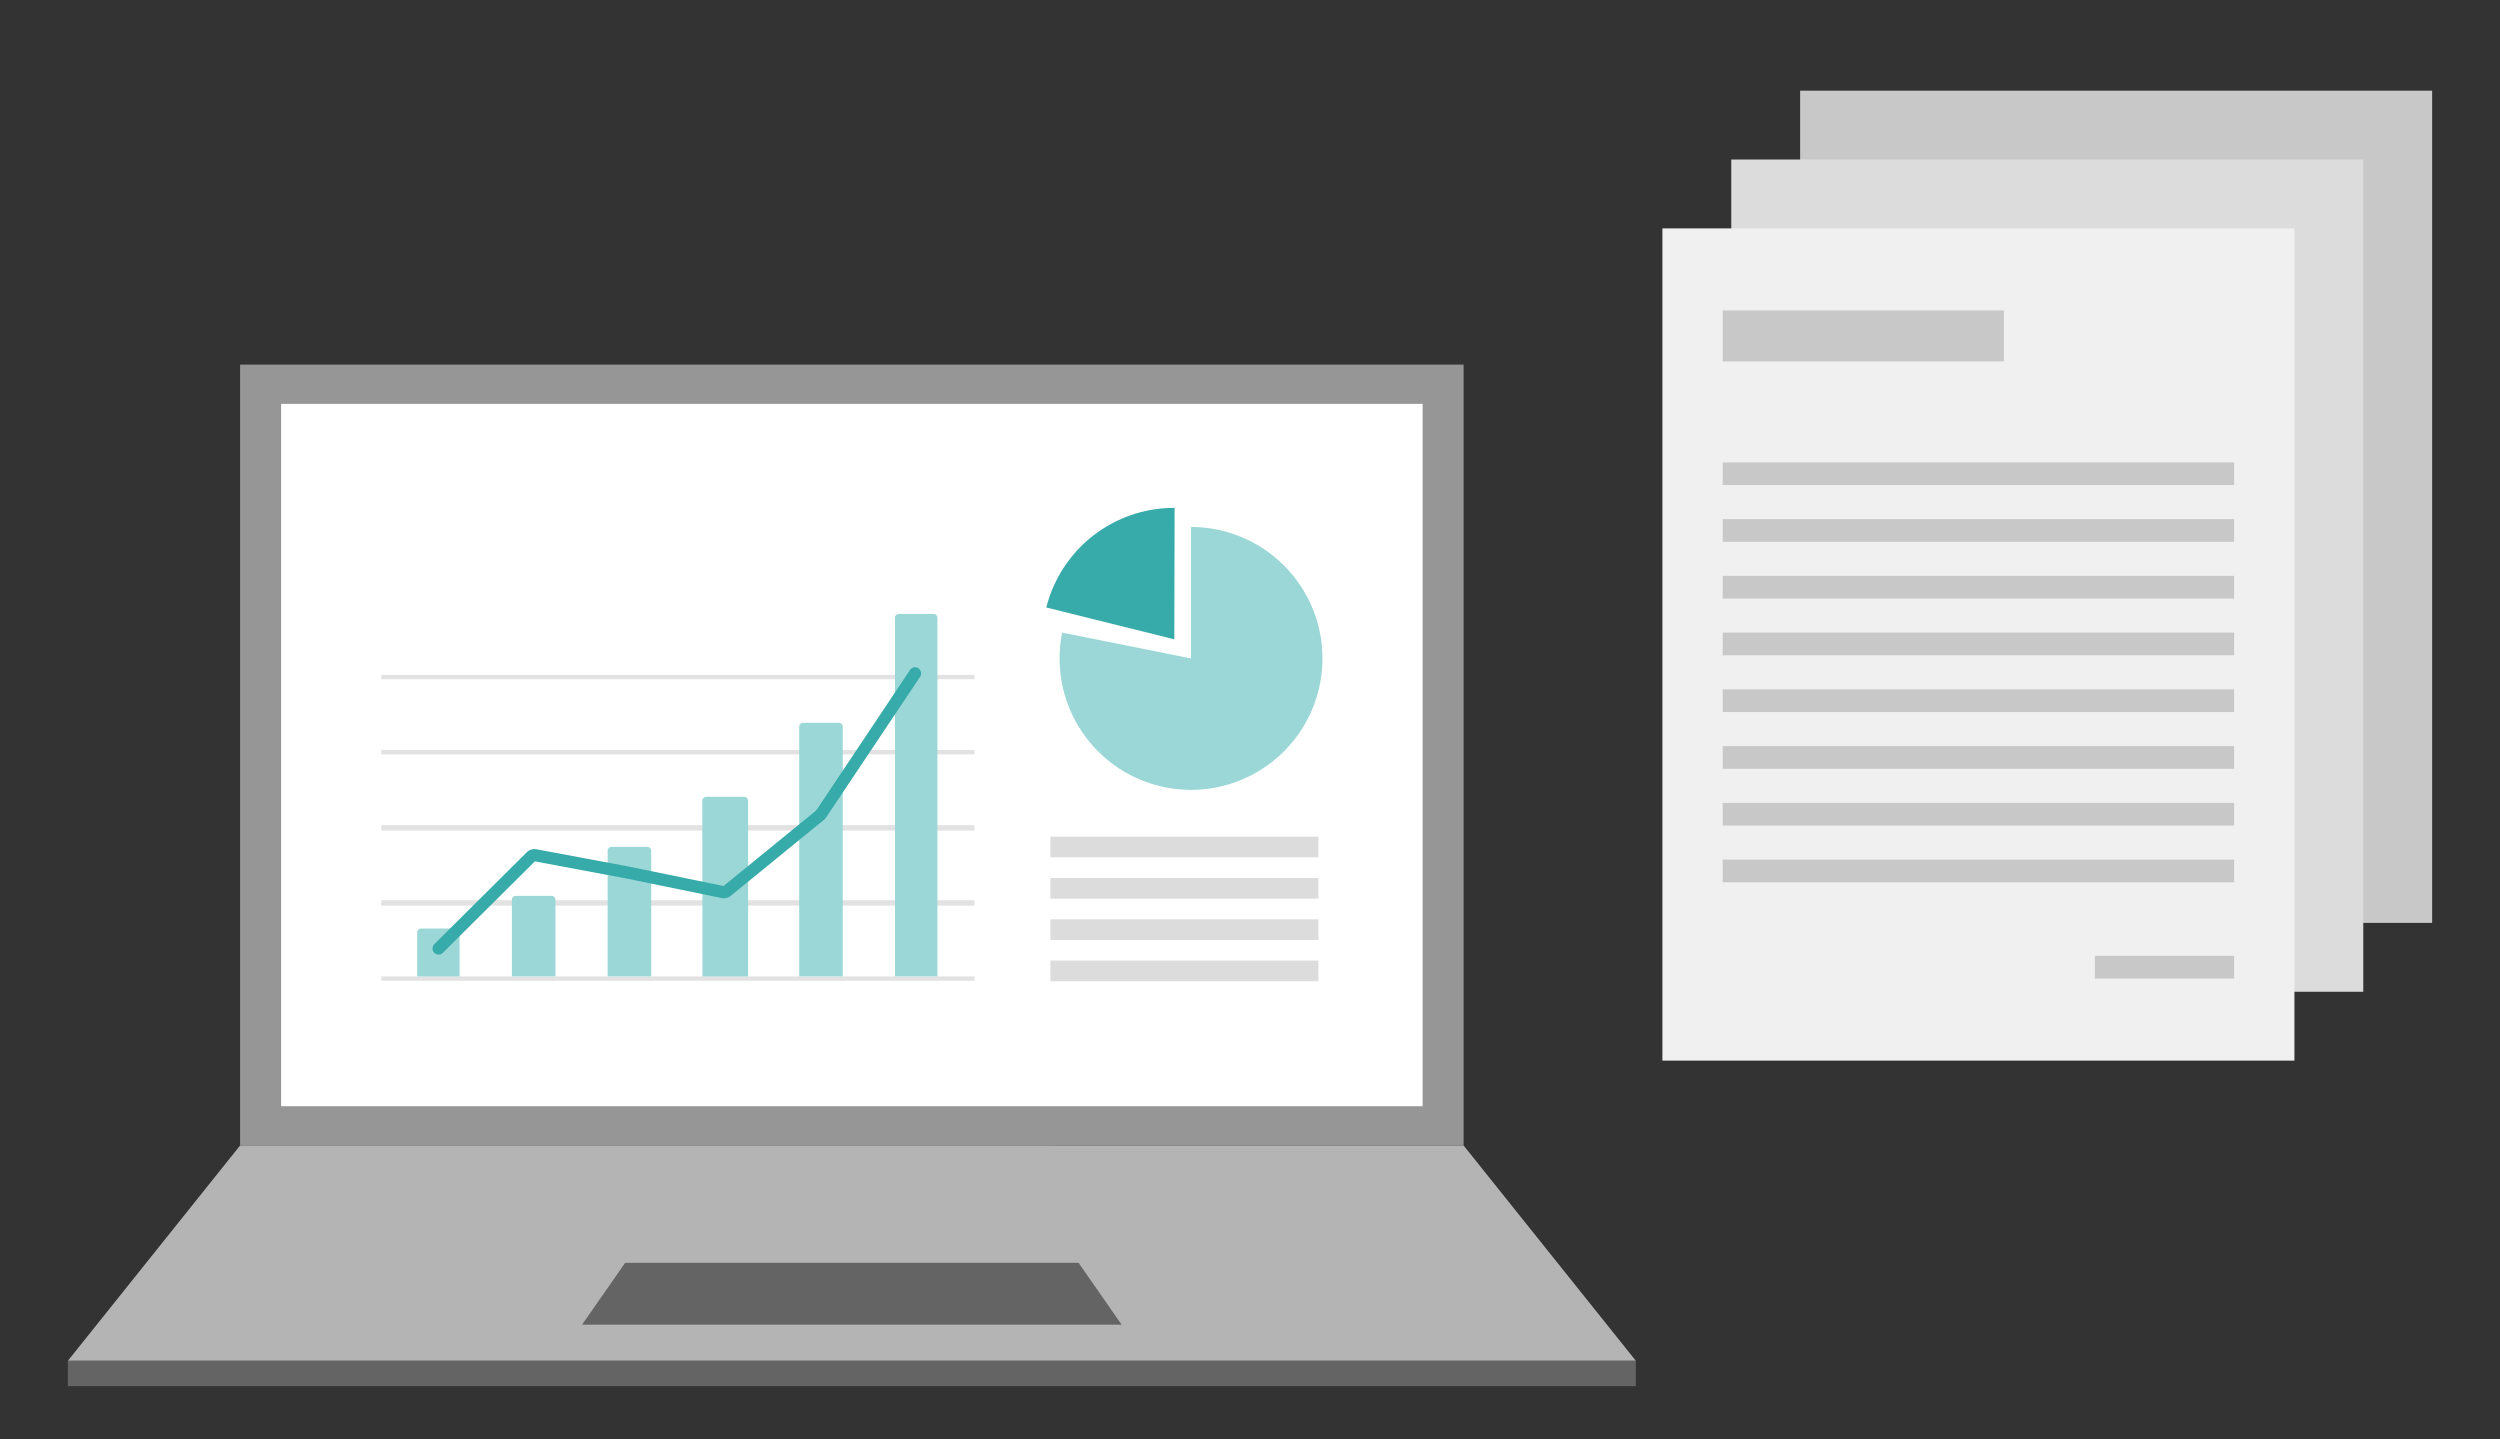
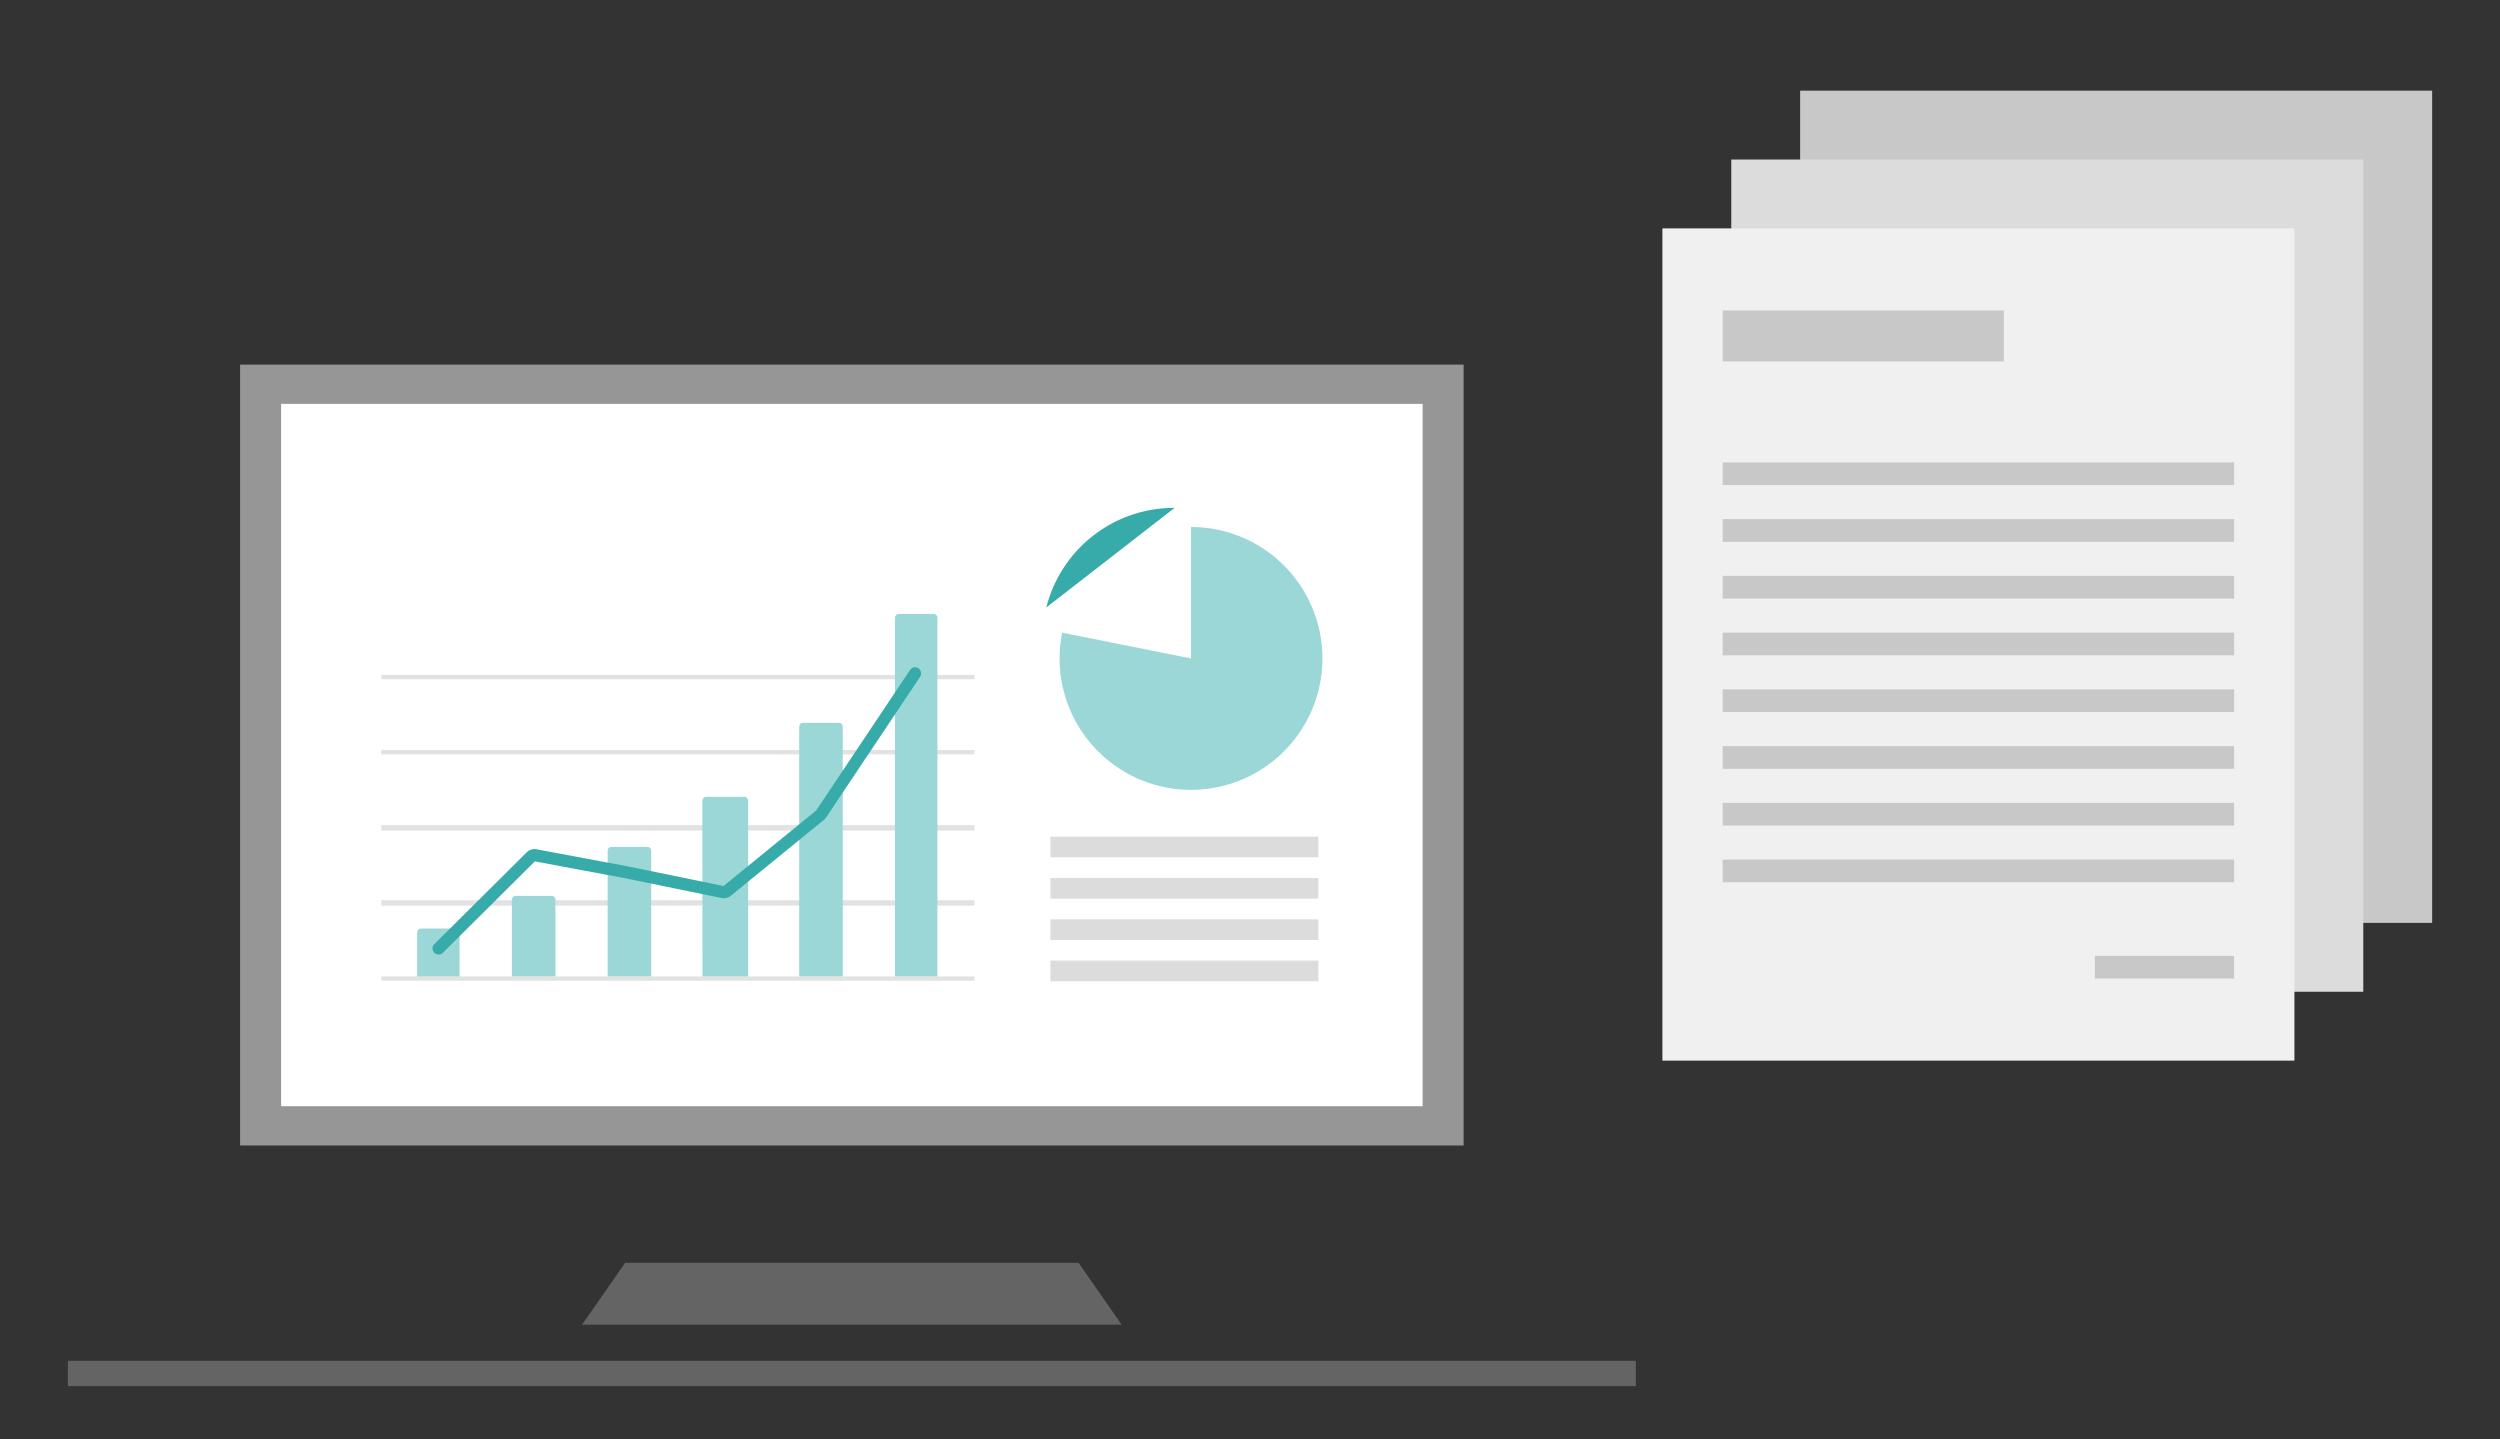
<svg xmlns="http://www.w3.org/2000/svg" width="198" height="114" viewBox="0 0 198 114">
  <rect x="0" y="0" width="198" height="114" fill="#333333" stroke="none" />
  <defs>
    <clipPath id="clip-path">
      <rect id="長方形_2582" data-name="長方形 2582" width="198" height="114" transform="translate(893 5899)" fill="#fff" stroke="#707070" stroke-width="1" />
    </clipPath>
    <clipPath id="clip-path-2">
      <rect id="長方形_2384" data-name="長方形 2384" width="124.185" height="80.903" fill="none" />
    </clipPath>
  </defs>
  <g id="マスクグループ_10" data-name="マスクグループ 10" transform="translate(-893 -5899)" clip-path="url(#clip-path)">
    <g id="グループ_2837" data-name="グループ 2837">
      <g id="グループ_2590" data-name="グループ 2590" transform="translate(898.375 5927.877)">
        <rect id="長方形_2372" data-name="長方形 2372" width="96.901" height="61.846" transform="translate(13.642)" fill="#969696" />
-         <path id="パス_6134" data-name="パス 6134" d="M13.642,111.609,0,128.662H124.185l-13.642-17.052Z" transform="translate(0 -49.763)" fill="#b4b4b4" />
        <rect id="長方形_2373" data-name="長方形 2373" width="90.407" height="55.626" transform="translate(16.889 3.11)" fill="#fff" />
        <rect id="長方形_2374" data-name="長方形 2374" width="124.185" height="2.005" transform="translate(0 78.899)" fill="#646464" />
        <path id="パス_6135" data-name="パス 6135" d="M116.228,133.279H73.493l3.411-4.9h35.913Z" transform="translate(-32.768 -57.241)" fill="#646464" />
        <g id="グループ_2589" data-name="グループ 2589" transform="translate(0)">
          <g id="グループ_2588" data-name="グループ 2588" clip-path="url(#clip-path-2)">
-             <path id="パス_6136" data-name="パス 6136" d="M139.845,28.366a10.44,10.44,0,0,1,10.161-7.889l-.025,10.409Z" transform="translate(-62.352 -9.13)" fill="#37aaaa" />
+             <path id="パス_6136" data-name="パス 6136" d="M139.845,28.366a10.44,10.44,0,0,1,10.161-7.889Z" transform="translate(-62.352 -9.13)" fill="#37aaaa" />
            <path id="パス_6137" data-name="パス 6137" d="M152.153,23.21a10.409,10.409,0,1,1-10.207,8.366l10.207,2.043Z" transform="translate(-63.199 -10.349)" fill="#9bd7d7" />
            <rect id="長方形_2375" data-name="長方形 2375" width="46.979" height="0.345" transform="translate(24.822 24.576)" fill="#e2e2e2" />
            <rect id="長方形_2376" data-name="長方形 2376" width="46.979" height="0.345" transform="translate(24.822 30.524)" fill="#e2e2e2" />
            <rect id="長方形_2377" data-name="長方形 2377" width="46.979" height="0.431" transform="translate(24.822 36.472)" fill="#e2e2e2" />
            <rect id="長方形_2378" data-name="長方形 2378" width="46.979" height="0.431" transform="translate(24.822 42.419)" fill="#e2e2e2" />
            <rect id="長方形_2379" data-name="長方形 2379" width="46.979" height="0.345" transform="translate(24.822 48.454)" fill="#e2e2e2" />
            <path id="パス_6138" data-name="パス 6138" d="M49.927,80.932A.311.311,0,0,1,50.2,80.6h2.806a.311.311,0,0,1,.278.336v3.457H49.927Z" transform="translate(-22.261 -35.935)" fill="#9bd7d7" />
            <path id="パス_6139" data-name="パス 6139" d="M63.461,76.258a.308.308,0,0,1,.283-.329h2.883a.308.308,0,0,1,.283.329v6.05H63.461Z" transform="translate(-28.295 -33.854)" fill="#9bd7d7" />
            <path id="パス_6140" data-name="パス 6140" d="M77.15,69.259a.308.308,0,0,1,.28-.33h2.888a.308.308,0,0,1,.28.33v9.928H77.15Z" transform="translate(-34.399 -30.733)" fill="#9bd7d7" />
            <path id="パス_6141" data-name="パス 6141" d="M90.683,62.105a.316.316,0,0,1,.3-.331h3.027a.315.315,0,0,1,.3.331V76h-3.62Z" transform="translate(-40.433 -27.543)" fill="#9bd7d7" />
            <path id="パス_6142" data-name="パス 6142" d="M104.528,51.528a.311.311,0,0,1,.285-.332h2.877a.311.311,0,0,1,.285.332V71.281h-3.448Z" transform="translate(-46.606 -22.827)" fill="#9bd7d7" />
            <path id="パス_6143" data-name="パス 6143" d="M118.217,35.97a.307.307,0,0,1,.278-.33H121.3a.307.307,0,0,1,.278.33V64.344h-3.362Z" transform="translate(-52.709 -15.891)" fill="#9bd7d7" />
            <path id="パス_6144" data-name="パス 6144" d="M90.594,43.344a.483.483,0,0,1,.134.669L83.289,55.149a.847.847,0,0,1-.173.191l-7.38,6.019a.867.867,0,0,1-.723.178l-7.577-1.554-7.218-1.35-7.291,7.246a.482.482,0,0,1-.679-.684l7.327-7.282a.869.869,0,0,1,.771-.238l7.275,1.362,7.541,1.546L82.5,54.6l7.43-11.125a.482.482,0,0,1,.668-.133" transform="translate(-23.232 -19.289)" fill="#37aaaa" fill-rule="evenodd" />
            <rect id="長方形_2380" data-name="長方形 2380" width="21.223" height="1.638" transform="translate(77.817 37.385)" fill="#dcdcdc" />
            <rect id="長方形_2381" data-name="長方形 2381" width="21.223" height="1.638" transform="translate(77.817 40.66)" fill="#dcdcdc" />
            <rect id="長方形_2382" data-name="長方形 2382" width="21.223" height="1.638" transform="translate(77.817 43.933)" fill="#dcdcdc" />
            <rect id="長方形_2383" data-name="長方形 2383" width="21.223" height="1.638" transform="translate(77.817 47.2)" fill="#dcdcdc" />
          </g>
        </g>
      </g>
      <g id="グループ_2591" data-name="グループ 2591" transform="translate(1024.663 5906.181)">
        <rect id="長方形_2385" data-name="長方形 2385" width="50.055" height="65.912" transform="translate(10.908)" fill="#c8c8c8" />
        <rect id="長方形_2386" data-name="長方形 2386" width="50.055" height="65.912" transform="translate(5.454 5.454)" fill="#dcdcdc" />
        <rect id="長方形_2387" data-name="長方形 2387" width="50.055" height="65.912" transform="translate(0 10.908)" fill="#f0f0f0" />
        <rect id="長方形_2388" data-name="長方形 2388" width="22.27" height="4.035" transform="translate(4.775 17.408)" fill="#c8c8c8" />
        <rect id="長方形_2389" data-name="長方形 2389" width="40.504" height="1.798" transform="translate(4.776 29.438)" fill="#c8c8c8" />
        <rect id="長方形_2390" data-name="長方形 2390" width="40.504" height="1.798" transform="translate(4.776 33.932)" fill="#c8c8c8" />
        <rect id="長方形_2391" data-name="長方形 2391" width="40.504" height="1.798" transform="translate(4.776 38.427)" fill="#c8c8c8" />
        <rect id="長方形_2392" data-name="長方形 2392" width="40.504" height="1.798" transform="translate(4.776 42.921)" fill="#c8c8c8" />
        <rect id="長方形_2393" data-name="長方形 2393" width="40.504" height="1.798" transform="translate(4.776 47.416)" fill="#c8c8c8" />
        <rect id="長方形_2394" data-name="長方形 2394" width="40.504" height="1.798" transform="translate(4.776 51.91)" fill="#c8c8c8" />
        <rect id="長方形_2395" data-name="長方形 2395" width="40.504" height="1.798" transform="translate(4.776 56.405)" fill="#c8c8c8" />
        <rect id="長方形_2396" data-name="長方形 2396" width="40.504" height="1.798" transform="translate(4.776 60.899)" fill="#c8c8c8" />
        <rect id="長方形_2397" data-name="長方形 2397" width="11.028" height="1.798" transform="translate(34.251 68.522)" fill="#c8c8c8" />
      </g>
    </g>
  </g>
</svg>